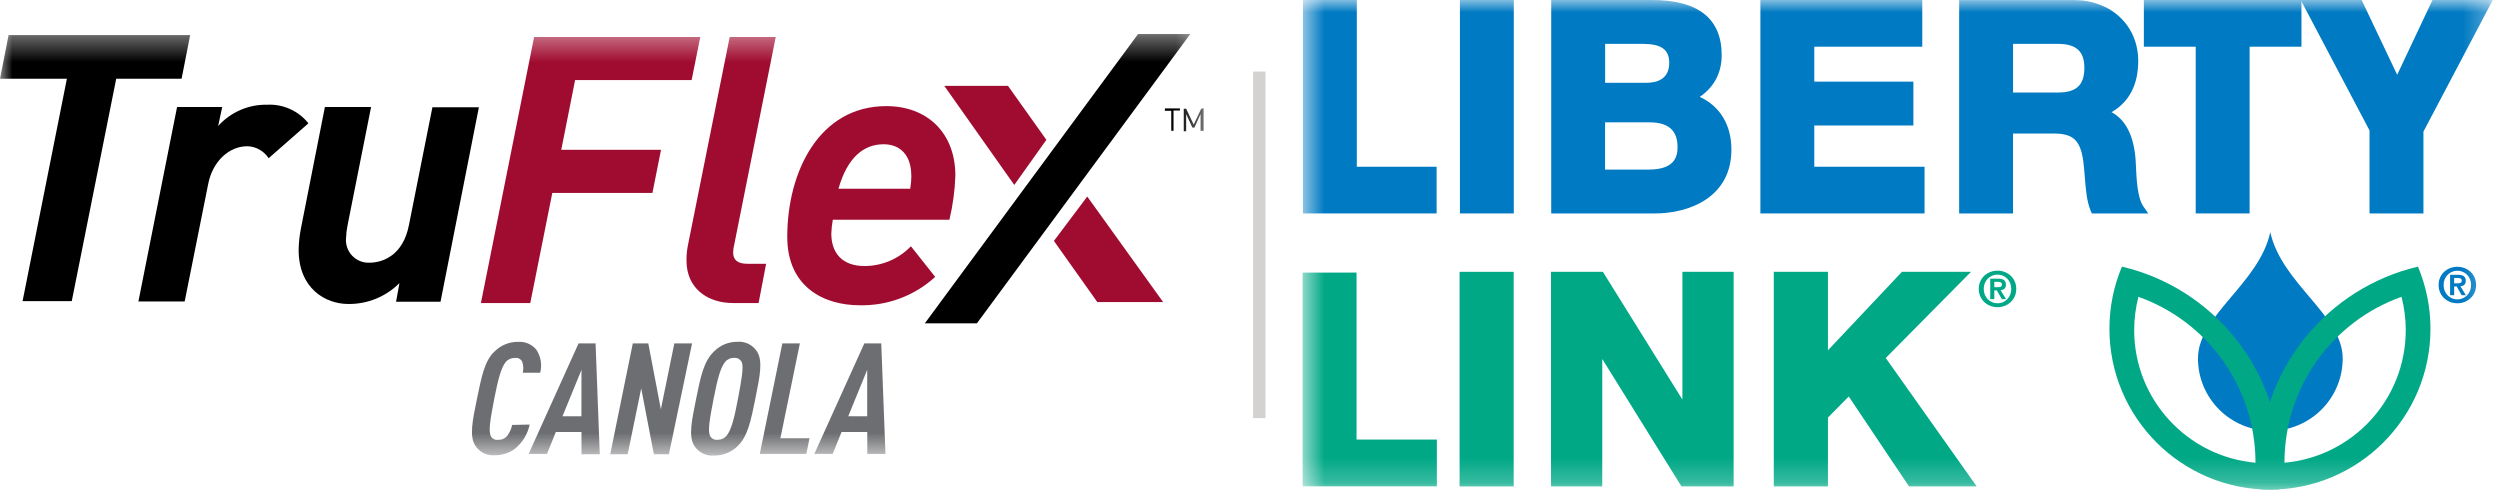
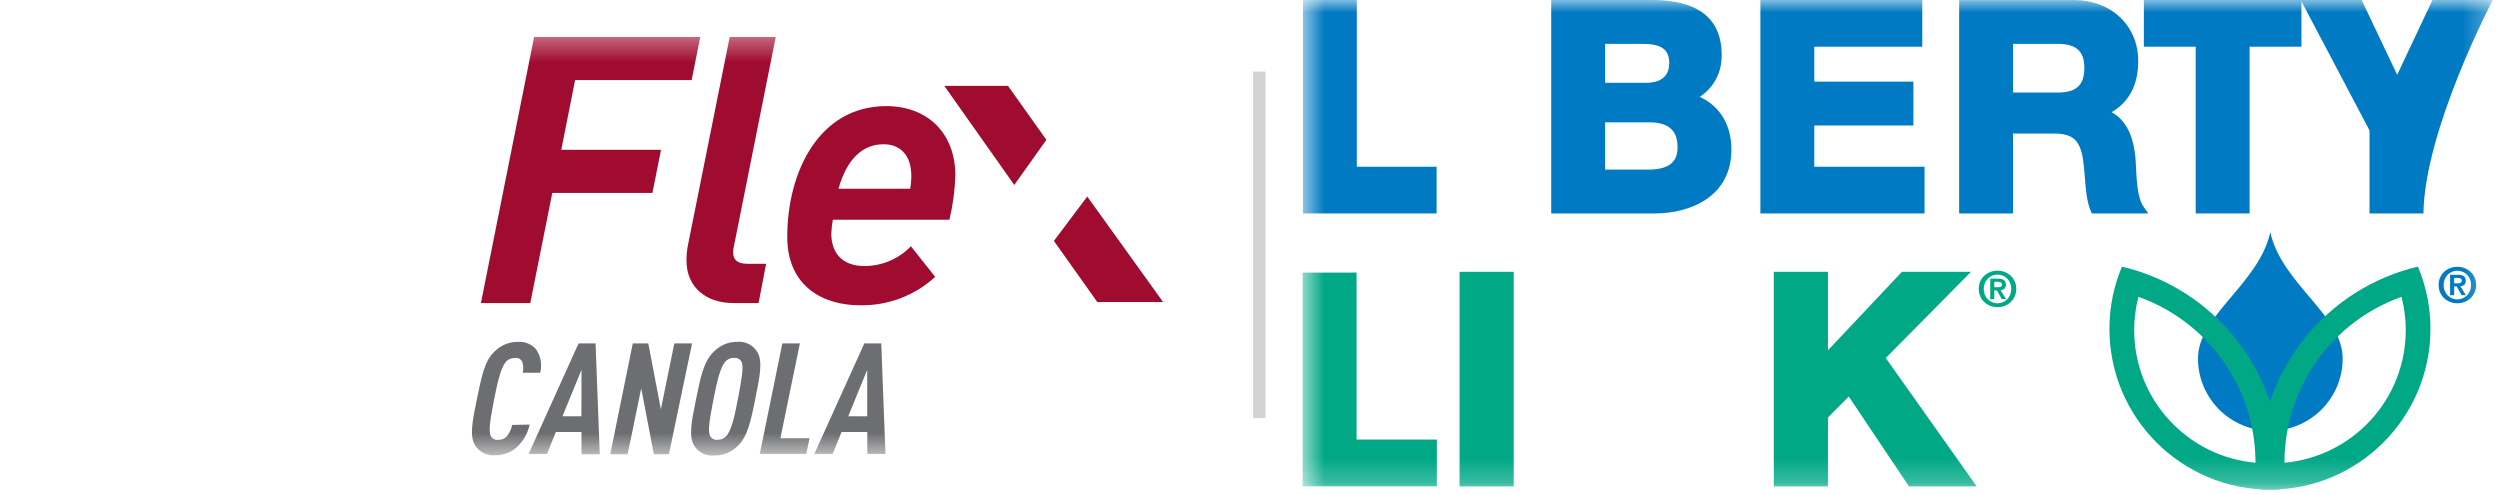
<svg xmlns="http://www.w3.org/2000/svg" width="101" height="20" viewBox="0 0 101 20" fill="none">
  <mask id="mask0_1776_118" style="mask-type:luminance" maskUnits="userSpaceOnUse" x="0" y="1" width="49" height="18">
    <path d="M0 1.374H48.626V18.407H0V1.374Z" fill="white" />
  </mask>
  <g mask="url(#mask0_1776_118)">
    <path d="M21.398 17.152C21.321 17.525 21.121 17.862 20.83 18.109C20.593 18.297 20.299 18.396 19.997 18.392C19.844 18.406 19.689 18.378 19.55 18.311C19.411 18.244 19.292 18.141 19.207 18.012C18.952 17.635 19.089 16.988 19.271 16.106C19.453 15.225 19.575 14.566 19.991 14.189C20.116 14.066 20.264 13.969 20.426 13.905C20.588 13.84 20.762 13.808 20.936 13.812C21.072 13.802 21.209 13.825 21.334 13.878C21.46 13.931 21.571 14.012 21.66 14.116C21.753 14.252 21.815 14.406 21.844 14.569C21.872 14.732 21.865 14.898 21.824 15.058H21.119C21.154 14.914 21.147 14.764 21.101 14.623C21.076 14.566 21.032 14.519 20.977 14.49C20.922 14.46 20.858 14.451 20.797 14.462C20.727 14.46 20.657 14.474 20.593 14.503C20.529 14.532 20.473 14.575 20.429 14.629C20.253 14.845 20.125 15.298 19.967 16.115C19.809 16.933 19.733 17.386 19.821 17.602C19.846 17.659 19.889 17.707 19.944 17.737C20 17.767 20.063 17.779 20.125 17.769C20.195 17.772 20.264 17.76 20.328 17.732C20.392 17.704 20.448 17.661 20.493 17.608C20.591 17.478 20.659 17.327 20.69 17.167L21.398 17.152ZM24.061 13.873L24.231 18.352H23.492V17.453H22.456L22.097 18.34H21.356L23.374 13.873H24.061ZM23.492 14.942L22.724 16.817H23.489L23.492 14.942ZM27.243 13.873L26.699 16.535L26.191 13.873H25.565L24.653 18.352H25.358L25.905 15.69L26.416 18.352H27.024L27.96 13.873H27.243ZM30.516 16.112C30.334 16.994 30.212 17.632 29.796 18.027C29.671 18.149 29.523 18.245 29.361 18.31C29.198 18.375 29.025 18.406 28.85 18.404C28.697 18.418 28.543 18.39 28.404 18.324C28.265 18.258 28.146 18.155 28.06 18.027C27.802 17.647 27.945 16.994 28.124 16.112C28.303 15.231 28.428 14.593 28.844 14.201C28.967 14.076 29.113 13.977 29.274 13.909C29.435 13.842 29.609 13.808 29.783 13.809C29.937 13.795 30.092 13.823 30.231 13.889C30.37 13.956 30.488 14.06 30.574 14.189C30.835 14.566 30.695 15.219 30.516 16.1V16.112ZM29.963 14.626C29.935 14.571 29.891 14.525 29.837 14.495C29.783 14.465 29.721 14.453 29.659 14.459C29.589 14.456 29.519 14.47 29.455 14.499C29.391 14.528 29.335 14.571 29.291 14.626C29.115 14.842 28.987 15.295 28.829 16.112C28.671 16.93 28.592 17.383 28.68 17.599C28.707 17.655 28.751 17.701 28.805 17.732C28.86 17.762 28.922 17.775 28.984 17.769C29.055 17.77 29.126 17.756 29.191 17.727C29.255 17.697 29.312 17.653 29.358 17.599C29.534 17.383 29.662 16.93 29.814 16.112C29.966 15.295 30.051 14.83 29.963 14.614V14.626ZM32.315 13.873H31.607L30.695 18.34H32.576L32.704 17.705H31.528L32.315 13.873ZM35.773 18.34H35.038V17.453H33.999L33.64 18.34H32.898L34.919 13.873H35.603L35.773 18.34ZM35.035 14.942L34.269 16.817H35.035V14.942Z" fill="#6D6E71" />
    <path d="M22.675 6.053H26.705L26.358 7.794H22.313L21.423 12.243H19.429L21.578 1.494H28.291L27.942 3.236H23.234L22.675 6.053ZM31.34 1.494H29.48L27.796 9.888C27.752 10.101 27.731 10.318 27.735 10.536C27.735 11.608 28.534 12.243 29.619 12.243H30.647L30.951 10.657H30.194C29.787 10.657 29.619 10.49 29.619 10.204C29.62 10.092 29.636 9.981 29.665 9.873L31.34 1.494ZM38.597 7.095C38.577 7.695 38.496 8.292 38.357 8.876H33.646C33.612 9.061 33.591 9.248 33.585 9.435C33.585 10.204 34.008 10.748 34.929 10.748C35.278 10.747 35.624 10.676 35.946 10.539C36.268 10.402 36.558 10.201 36.801 9.949L37.782 11.186C36.947 11.951 35.848 12.361 34.716 12.332C33.345 12.332 31.805 11.639 31.805 9.569C31.805 6.928 33.102 4.287 35.804 4.287C37.481 4.287 38.597 5.387 38.597 7.095ZM36.816 7.095C36.816 6.281 36.378 5.828 35.698 5.828C34.898 5.828 34.236 6.354 33.874 7.624H36.773C36.804 7.449 36.819 7.273 36.819 7.095H36.816ZM38.15 3.47L40.977 7.472L42.274 5.649L40.724 3.47H38.15ZM43.925 7.94L42.578 9.733L44.332 12.204H46.991L43.925 7.94Z" fill="#A00C30" />
-     <path d="M7.336 3.182H4.695L2.899 12.166H0.912L2.702 3.182H0L0.346 1.417H7.683L7.336 3.182ZM45.979 1.374L37.363 13.063H39.466L48.088 1.374H45.979ZM10.792 4.231C10.42 4.223 10.05 4.296 9.709 4.445C9.367 4.593 9.062 4.813 8.813 5.091L8.978 4.322H7.154L5.592 12.178H7.461L8.412 7.428C8.592 6.516 9.254 5.908 9.993 5.908C10.165 5.913 10.333 5.959 10.482 6.044C10.632 6.128 10.759 6.247 10.853 6.392L12.46 4.982C12.262 4.733 12.007 4.535 11.717 4.405C11.427 4.274 11.11 4.214 10.792 4.231ZM16.521 9.093C16.281 10.33 15.451 10.613 14.922 10.613C14.792 10.618 14.663 10.595 14.543 10.546C14.423 10.497 14.314 10.423 14.225 10.328C14.136 10.234 14.068 10.121 14.026 9.999C13.983 9.876 13.968 9.745 13.98 9.616C13.986 9.444 14.006 9.272 14.041 9.103L14.992 4.322H13.126L12.156 9.236C12.1 9.519 12.07 9.806 12.065 10.093C12.065 11.662 13.153 12.281 14.071 12.281C14.454 12.285 14.835 12.213 15.19 12.068C15.545 11.923 15.867 11.708 16.138 11.437L16.001 12.19H17.797L19.347 4.334H17.469L16.521 9.093ZM47.058 4.477H47.319V5.285H47.41V4.465H47.672V4.38H47.064L47.058 4.477ZM48.529 4.392L48.225 5.033L47.921 4.392H47.824V5.304H47.921V4.608L48.173 5.155H48.255L48.504 4.608V5.285H48.626V4.374L48.529 4.392Z" fill="black" />
  </g>
  <line x1="50.876" y1="2.891" x2="50.876" y2="16.891" stroke="#D3D2D1" stroke-width="0.5" />
  <mask id="mask1_1776_118" style="mask-type:luminance" maskUnits="userSpaceOnUse" x="52" y="0" width="49" height="20">
    <path d="M52.626 0H100.709V19.782H52.626V0Z" fill="white" />
  </mask>
  <g mask="url(#mask1_1776_118)">
    <path d="M54.635 0H52.639V8.623H58.039V6.736H54.815V0H54.635Z" fill="#007AC2" />
-     <path d="M58.981 0V8.623H61.157V0H58.981Z" fill="#007AC2" />
    <path d="M62.669 0V8.623H66.853C68.281 8.623 69.949 7.949 69.949 6.047C69.949 5.047 69.488 4.29 68.67 3.914C69.249 3.519 69.556 2.943 69.556 2.228C69.556 0.749 68.607 0 66.738 0H62.669ZM66.367 1.772C67.116 1.772 67.437 2.001 67.437 2.541C67.437 3.205 66.932 3.345 66.507 3.345H64.847V1.772H66.368H66.367ZM66.644 4.943C67.404 4.943 67.773 5.27 67.773 5.943C67.773 6.333 67.652 6.851 66.609 6.851H64.845V4.943H66.644Z" fill="#007AC2" />
    <path d="M77.481 0H71.12V8.623H77.752V6.736H73.297V5.07H77.301V3.298H73.297V1.887H77.66V0H77.481Z" fill="#007AC2" />
    <path d="M79.15 0V8.623H81.326V5.394H82.963C83.749 5.394 84.04 5.66 84.162 6.49C84.19 6.697 84.208 6.927 84.226 7.148C84.264 7.633 84.303 8.135 84.463 8.514L84.51 8.625H86.792L86.594 8.342C86.352 7.995 86.317 7.249 86.294 6.756L86.28 6.477C86.211 5.492 85.884 4.842 85.307 4.532C86.022 4.116 86.384 3.422 86.384 2.462C86.384 1.037 85.291 0.002 83.786 0.002H79.151L79.15 0ZM83.138 1.772C83.878 1.772 84.208 2.07 84.208 2.738C84.208 3.439 83.889 3.738 83.138 3.738H81.327V1.772H83.138Z" fill="#007AC2" />
    <path d="M92.797 0H86.612V1.887H88.707V8.623H90.884V1.887H92.979V0H92.799H92.797Z" fill="#007AC2" />
-     <path d="M100.411 0H98.272C98.272 0 97.106 2.473 96.846 3.022C96.585 2.473 95.41 0 95.41 0H92.95C92.95 0 95.689 5.193 95.729 5.27V8.623H97.907V5.317C97.949 5.24 100.709 0 100.709 0H100.411Z" fill="#007AC2" />
+     <path d="M100.411 0H98.272C98.272 0 97.106 2.473 96.846 3.022C96.585 2.473 95.41 0 95.41 0H92.95C92.95 0 95.689 5.193 95.729 5.27V8.623H97.907C97.949 5.24 100.709 0 100.709 0H100.411Z" fill="#007AC2" />
    <path d="M54.626 11.013H52.626V19.648H58.049V17.758H54.805V11.011H54.626V11.013Z" fill="#00A886" />
    <path d="M60.973 10.982H58.967V19.651H61.153V10.982H60.973Z" fill="#00A886" />
-     <path d="M69.859 10.982H67.969V16.143C67.455 15.319 64.757 10.982 64.757 10.982H62.661V19.651H64.731V14.502C65.245 15.328 67.931 19.651 67.931 19.651H70.039V10.982H69.859Z" fill="#00A886" />
    <path d="M79.198 10.982H76.838C76.838 10.982 74.357 13.614 73.849 14.153V10.982H71.661V19.651H73.849V16.869C73.927 16.788 74.478 16.233 74.69 16.018C74.911 16.349 77.123 19.651 77.123 19.651H79.859C79.859 19.651 76.351 14.697 76.184 14.463C76.383 14.262 79.628 10.982 79.628 10.982H79.196H79.198Z" fill="#00A886" />
    <path d="M80.7 10.935C81.1 10.935 81.457 11.223 81.457 11.671C81.457 12.118 81.101 12.41 80.7 12.41C80.299 12.41 79.942 12.12 79.942 11.671C79.942 11.221 80.299 10.935 80.7 10.935ZM80.7 12.253C81.005 12.253 81.255 12.009 81.255 11.672C81.255 11.335 81.005 11.094 80.7 11.094C80.395 11.094 80.143 11.337 80.143 11.672C80.143 12.008 80.39 12.253 80.7 12.253ZM80.406 11.258H80.718C80.925 11.258 81.04 11.322 81.04 11.502C81.04 11.655 80.945 11.712 80.823 11.723L81.045 12.085H80.873L80.673 11.732H80.57V12.085H80.406V11.258ZM80.57 11.603H80.716C80.809 11.603 80.878 11.589 80.878 11.489C80.878 11.401 80.783 11.386 80.708 11.386H80.57V11.603Z" fill="#00A886" />
    <path d="M91.722 17.402C90.109 17.402 88.798 16.095 88.798 14.479C88.798 12.744 91.268 11.456 91.72 9.379C92.173 11.456 94.645 12.744 94.645 14.479C94.645 16.095 93.337 17.402 91.722 17.402Z" fill="#007AC2" />
    <path d="M85.726 10.772C85.402 11.544 85.221 12.393 85.221 13.28C85.221 16.872 88.132 19.782 91.722 19.782C91.839 19.782 91.958 19.778 92.073 19.772C92.106 19.472 92.128 19.169 92.128 18.86C92.128 14.928 89.397 11.632 85.726 10.772ZM86.221 13.335C86.221 12.873 86.282 12.42 86.392 11.992C89.15 12.97 91.122 15.601 91.122 18.694C88.376 18.451 86.221 16.145 86.221 13.335Z" fill="#00A886" />
    <path d="M97.686 10.772C94.015 11.634 91.284 14.928 91.284 18.86C91.284 19.169 91.303 19.472 91.338 19.772C91.454 19.778 91.571 19.782 91.69 19.782C95.28 19.782 98.191 16.872 98.191 13.28C98.191 12.391 98.008 11.544 97.686 10.772ZM92.292 18.694C92.292 15.602 94.264 12.97 97.021 11.992C97.132 12.42 97.193 12.873 97.193 13.335C97.193 16.145 95.039 18.451 92.293 18.694H92.292Z" fill="#00A886" />
    <path d="M99.278 10.778C99.677 10.778 100.035 11.066 100.035 11.513C100.035 11.961 99.679 12.253 99.278 12.253C98.877 12.253 98.52 11.963 98.52 11.513C98.52 11.064 98.877 10.778 99.278 10.778ZM99.278 12.096C99.583 12.096 99.833 11.852 99.833 11.515C99.833 11.178 99.583 10.937 99.278 10.937C98.973 10.937 98.721 11.18 98.721 11.515C98.721 11.85 98.968 12.096 99.278 12.096ZM98.984 11.101H99.296C99.502 11.101 99.618 11.165 99.618 11.345C99.618 11.497 99.523 11.555 99.401 11.566L99.623 11.927H99.451L99.251 11.574H99.148V11.927H98.984V11.101ZM99.148 11.446H99.294C99.387 11.446 99.456 11.431 99.456 11.332C99.456 11.244 99.361 11.229 99.286 11.229H99.148V11.446Z" fill="#007AC2" />
  </g>
</svg>